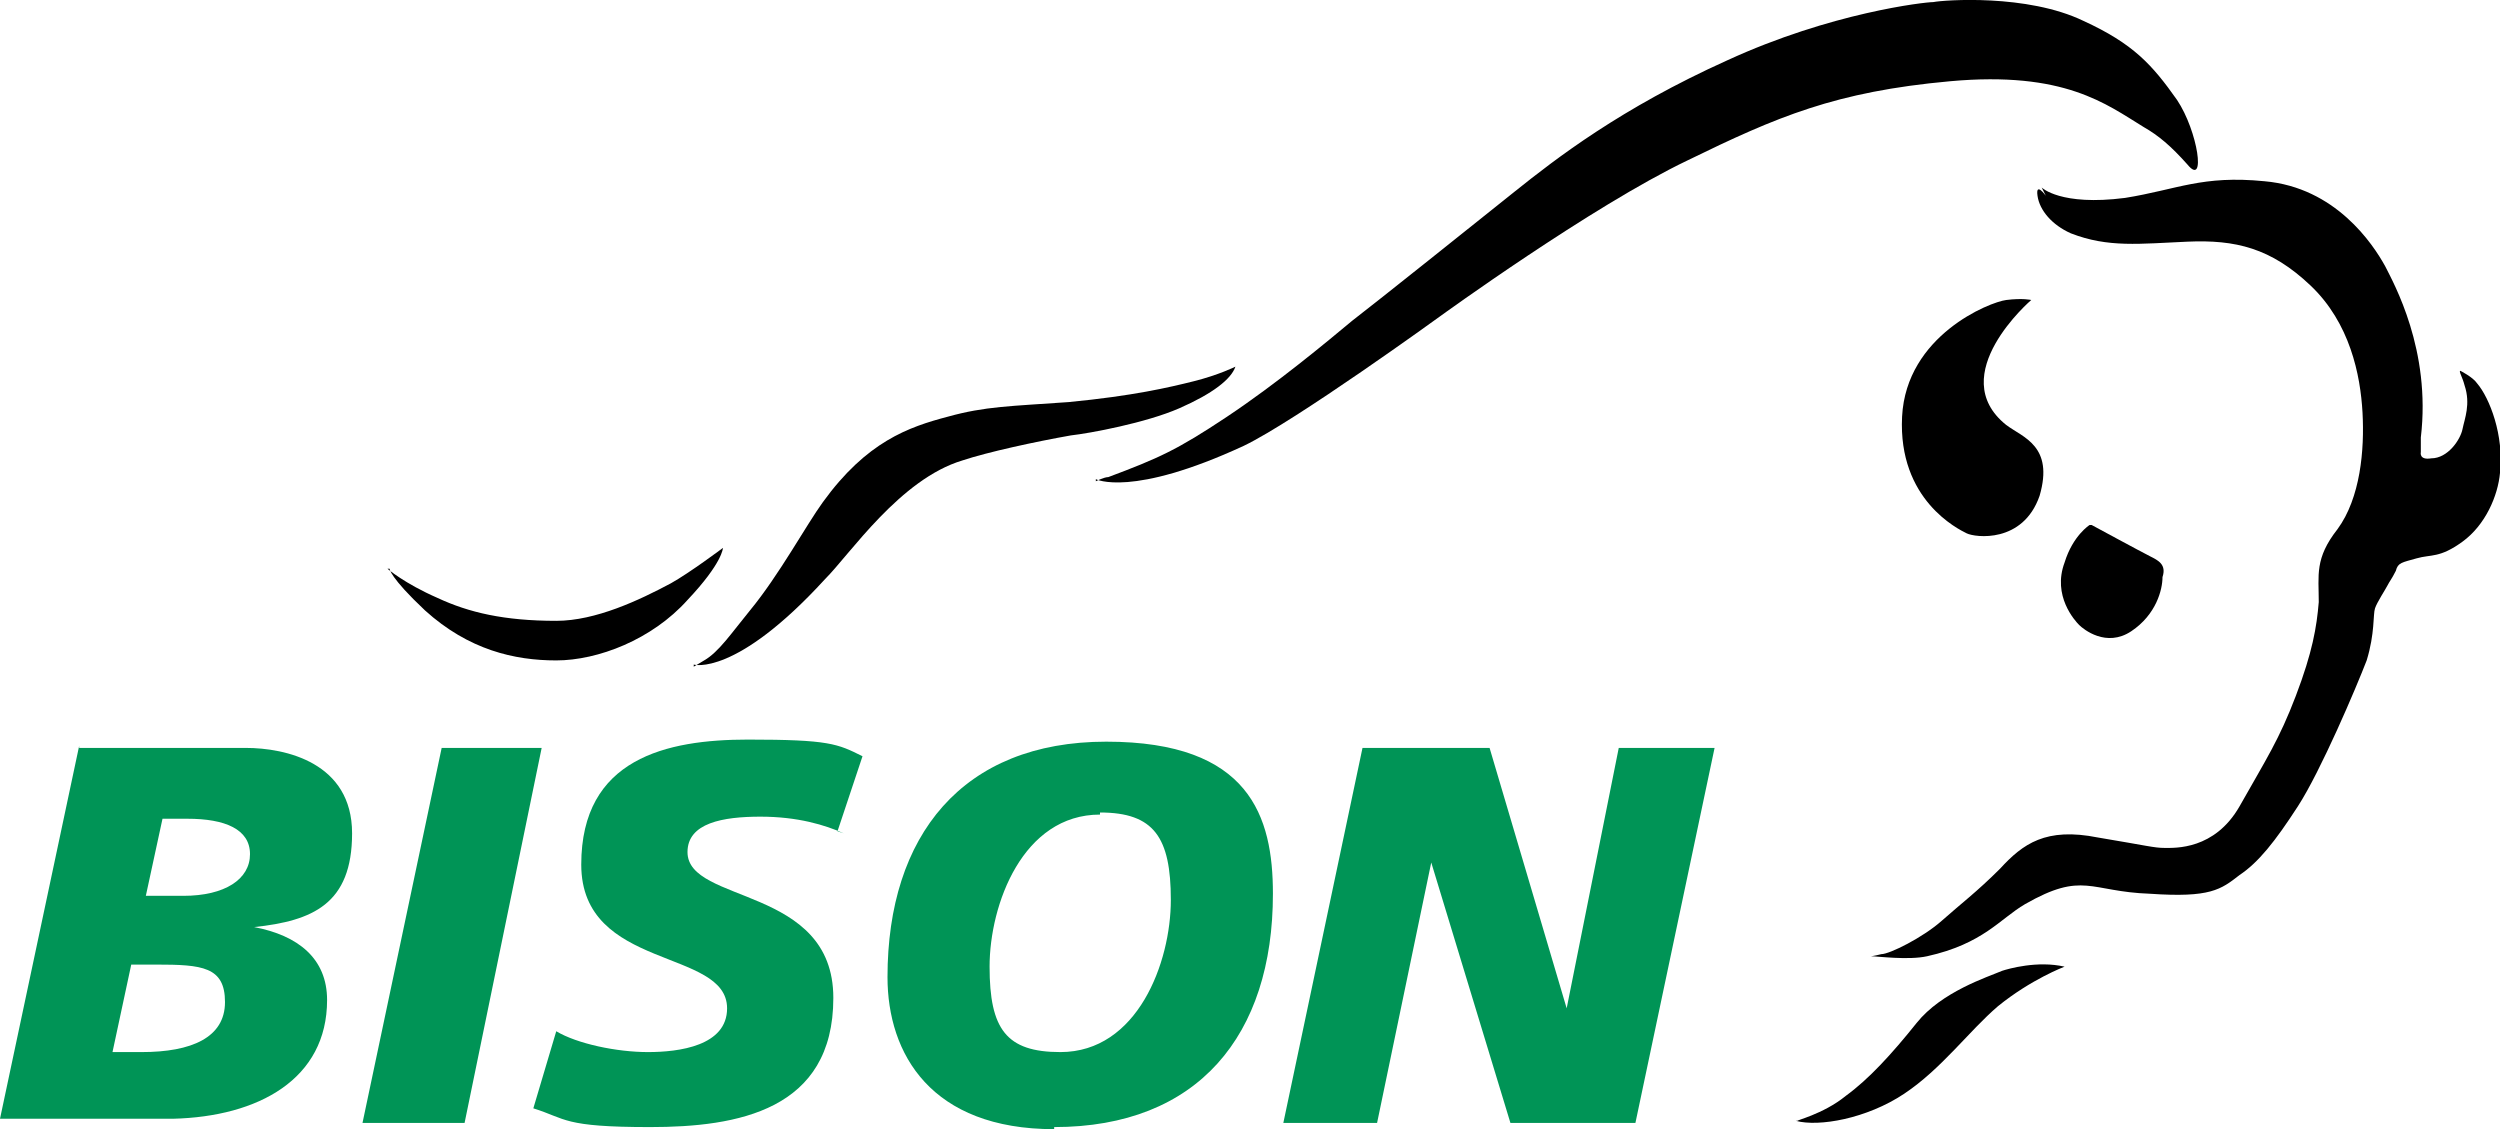
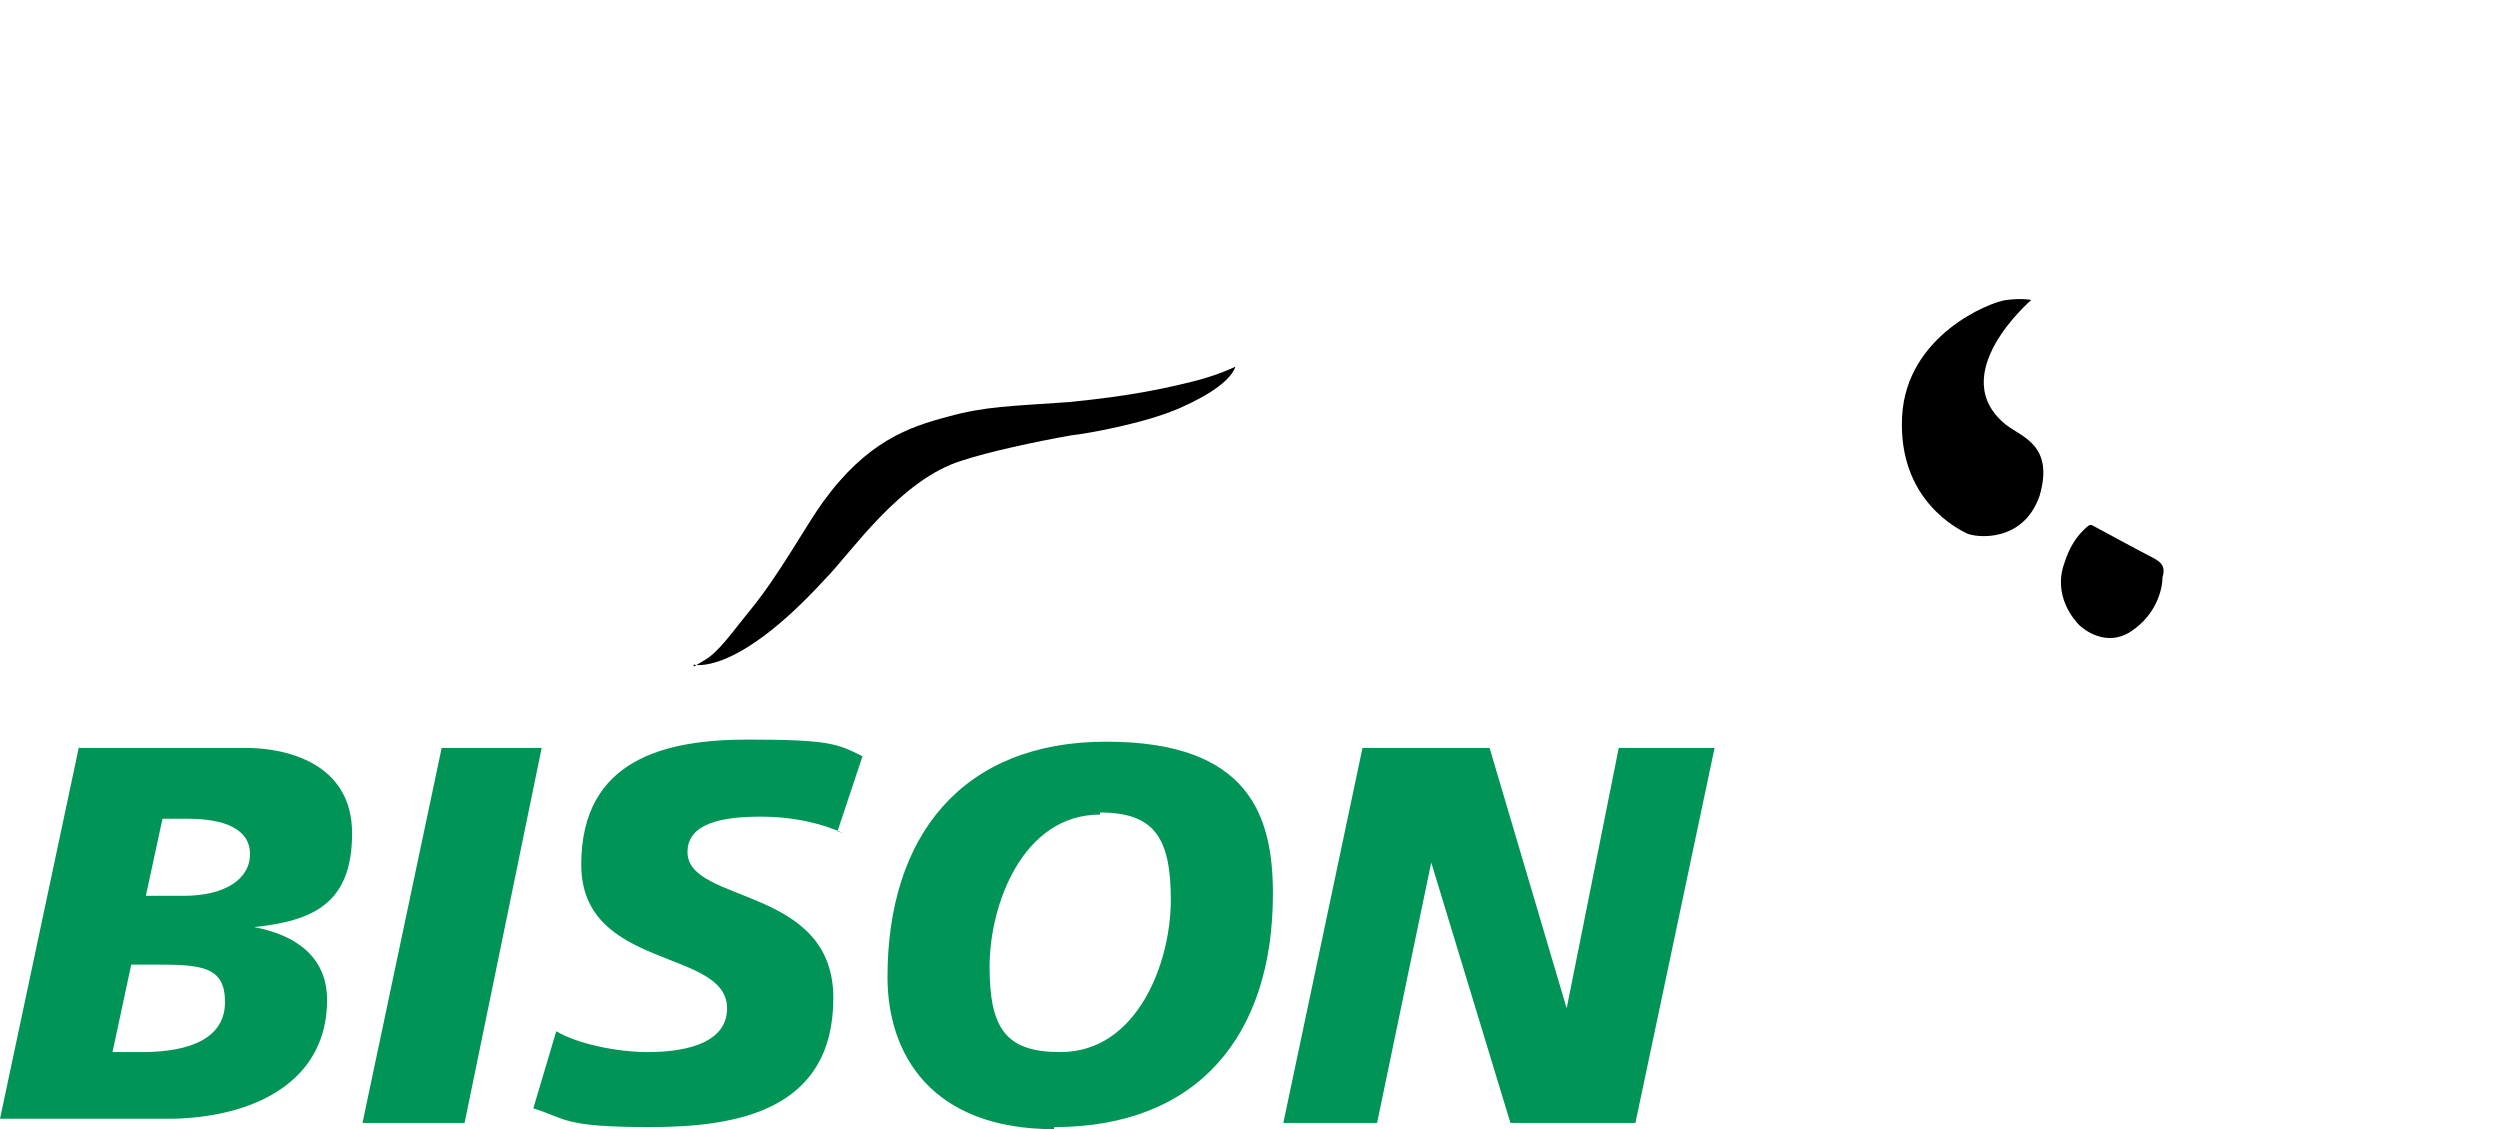
<svg xmlns="http://www.w3.org/2000/svg" id="a" version="1.1" viewBox="0 0 120 54.2">
  <defs>
    <style>
      .st0 {
        fill: #009456;
      }
    </style>
  </defs>
  <path d="M33.3,31.9s2,.6,6.3-4.1c1.2-1.2,3.6-4.8,6.6-5.7,1.2-.4,3.5-.9,5.2-1.2.9-.1,3.6-.6,5.2-1.3,1.6-.7,2.5-1.4,2.7-2,0,0-.8.4-2,.7s-2.9.7-6,1c-2.8.2-4,.2-5.8.7-1.9.5-3.9,1.2-6,4.1-.8,1.1-2.1,3.5-3.5,5.2-.9,1.1-1.5,2-2.2,2.4l-.5.3h0Z" />
-   <path d="M52.6,23s1.7.9,7.1-1.6c2.5-1.2,9.4-6.2,9.4-6.2,0,0,7.3-5.3,11.9-7.5,4.3-2.1,7.1-3.3,12.6-3.8,5.5-.5,7.5,1.1,9.3,2.2.7.4,1.3.9,2.1,1.8.9,1.1.5-1.6-.5-3.1-1.2-1.7-2.1-2.7-4.5-3.8-2.7-1.3-6.7-1-7.2-.9-.4,0-4.9.5-9.9,2.8-5.1,2.3-8.2,4.7-10.2,6.3-2,1.6-6.5,5.2-7.8,6.2-1.2,1-3.6,3-6,4.6-2.4,1.6-3.3,2-5.7,2.9-.2,0-.6.2-.6.2" />
-   <path d="M98,9s.9.9,4,.5c2.5-.4,3.7-1.1,6.7-.8,3.4.3,5.2,3,5.8,4.1.4.8,2.2,4,1.7,8.2,0,.4,0,.7,0,.7,0,0-.1.4.5.3.8,0,1.4-.9,1.5-1.4.1-.5.4-1.2.1-2.1-.1-.4-.3-.7-.2-.7,0,0,.6.3.8.6.6.7,1.3,2.5,1.1,4.3-.1,1.1-.7,2.5-1.8,3.3s-1.5.6-2.2.8c-.7.2-.9.2-1,.6-.2.4-.3.5-.4.7-.1.2-.5.8-.6,1.1s0,1.2-.4,2.5c-.5,1.3-2.2,5.3-3.3,7-1.1,1.7-1.9,2.7-2.8,3.3-.9.7-1.4,1.1-4.3.9-2.9-.1-3.2-1.1-6,.5-1.2.7-2,1.9-4.7,2.5-.9.2-2.4,0-2.7,0,0,0,.1,0,.5-.1.4,0,2-.8,2.9-1.6.9-.8,1.7-1.4,2.8-2.5,1.1-1.2,2.2-2,4.7-1.5,2.4.4,2.7.5,3.2.5s2.4.1,3.6-2c1.3-2.3,1.9-3.2,2.7-5.3.8-2.1,1-3.3,1.1-4.5,0-1.3-.2-2.1.9-3.5,1.1-1.5,1.3-3.8,1.2-5.6-.1-1.8-.6-4.3-2.5-6.1-1.9-1.8-3.6-2.2-5.9-2.1s-3.8.3-5.6-.4c-.9-.4-1.5-1.1-1.6-1.8s.4,0,.4,0" />
  <path d="M97.5,14.4s-4.2,3.6-1.2,6c.8.6,2.3,1,1.6,3.4-.8,2.3-3.1,2-3.5,1.8s-3.3-1.6-3.1-5.6c.2-3.9,4.2-5.5,5-5.6s1.2,0,1.2,0" />
  <path d="M100.4,25.2s2.4,1.3,2.8,1.5c.4.2.8.4.6,1,0,.6-.3,1.8-1.5,2.6-1.2.8-2.3-.1-2.5-.3-.2-.2-1.3-1.4-.7-3,.4-1.3,1.2-1.8,1.2-1.8" />
-   <path d="M86.3,53.8c-.2,0,1.2-.3,2.3-1.2,1.1-.8,2.2-2,3.4-3.5s3.4-2.2,4.1-2.5c.3-.1,1.7-.5,3-.2,0,0-1.6.6-3.2,1.9-1.4,1.2-2.7,3-4.5,4.2s-4.1,1.6-5.2,1.3" />
  <path class="st0" d="M7,43h1.8c2,0,3.2-.8,3.2-2s-1.2-1.7-3-1.7h-1.2l-.8,3.7h0ZM5.5,50.5h1.3c2.4,0,4-.7,4-2.4s-1.1-1.8-3.3-1.8h-1.2l-.9,4.2h0ZM3.8,35.9h8c1.9,0,5.1.7,5.1,4.1s-1.9,4.2-4.7,4.5h0c2.1.4,3.5,1.5,3.5,3.5,0,3.8-3.3,5.6-7.4,5.7H0c0,0,3.8-17.9,3.8-17.9h0Z" />
  <polygon class="st0" points="21.2 35.9 26 35.9 22.3 53.9 17.4 53.9 21.2 35.9 21.2 35.9" />
  <path class="st0" d="M40.5,40c-.9-.4-2.2-.8-4-.8s-3.5.3-3.5,1.7c0,2.5,7,1.6,7,7s-4.6,6.2-8.8,6.2-4-.4-5.6-.9l1.1-3.7c1,.6,2.9,1,4.4,1s3.8-.3,3.8-2.1c0-2.9-7-1.8-7-6.9s4.1-6,8-6,4.3.2,5.5.8l-1.2,3.6h0Z" />
  <path class="st0" d="M52.8,39.1c-3.7,0-5.3,4.3-5.3,7.3s.8,4.1,3.4,4.1c3.7,0,5.3-4.3,5.3-7.3s-.8-4.2-3.4-4.2M50.6,54.2c-5.9,0-8-3.6-8-7.3,0-6.8,3.6-11.3,10.5-11.3s8,3.6,8,7.3c0,6.8-3.6,11.2-10.5,11.2" />
  <polygon class="st0" points="65.4 35.9 71.5 35.9 75.2 48.4 75.2 48.4 77.7 35.9 82.3 35.9 78.5 53.9 72.5 53.9 68.7 41.4 68.7 41.4 66.1 53.9 61.6 53.9 65.4 35.9 65.4 35.9" />
-   <path d="M18.7,27.3s0,.4,1.7,2c2.1,1.9,4.3,2.4,6.3,2.4s4.6-1,6.3-2.9c1.7-1.8,1.7-2.5,1.7-2.5,0,0-1.6,1.2-2.5,1.7-1.5.8-3.6,1.8-5.5,1.8-2.5,0-4.2-.4-5.7-1.1-1.6-.7-2.4-1.4-2.4-1.4" />
</svg>